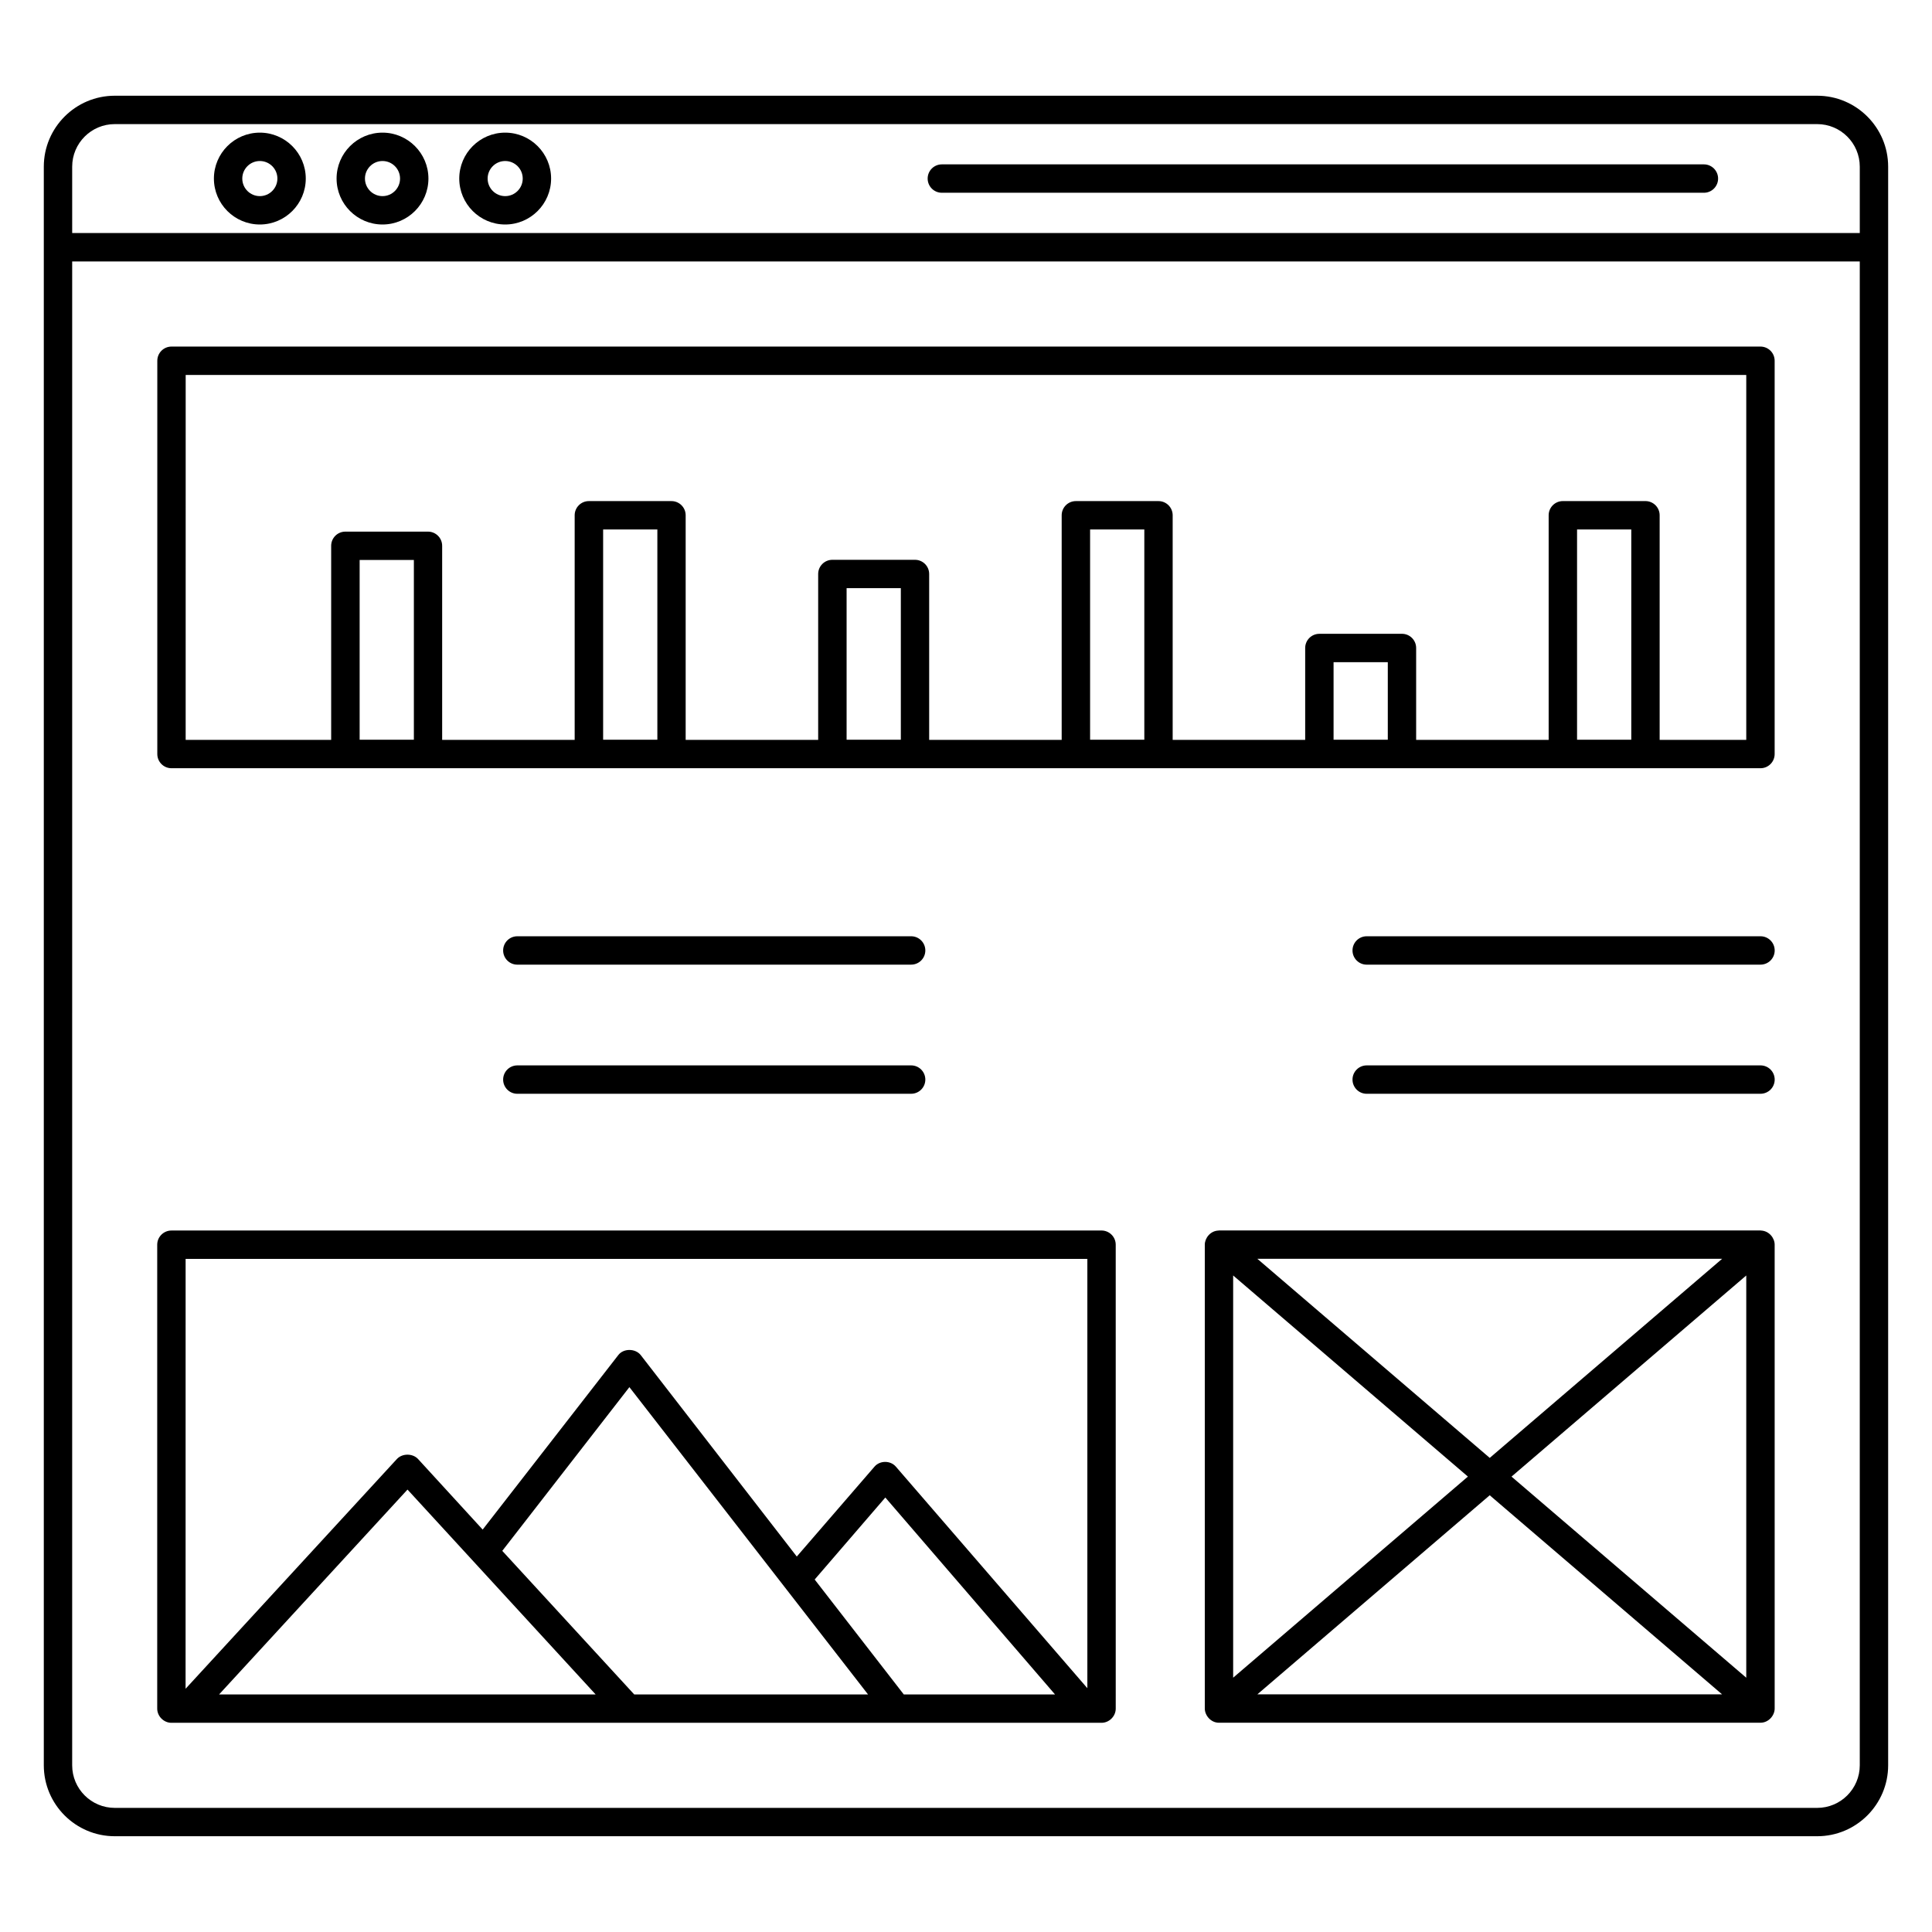
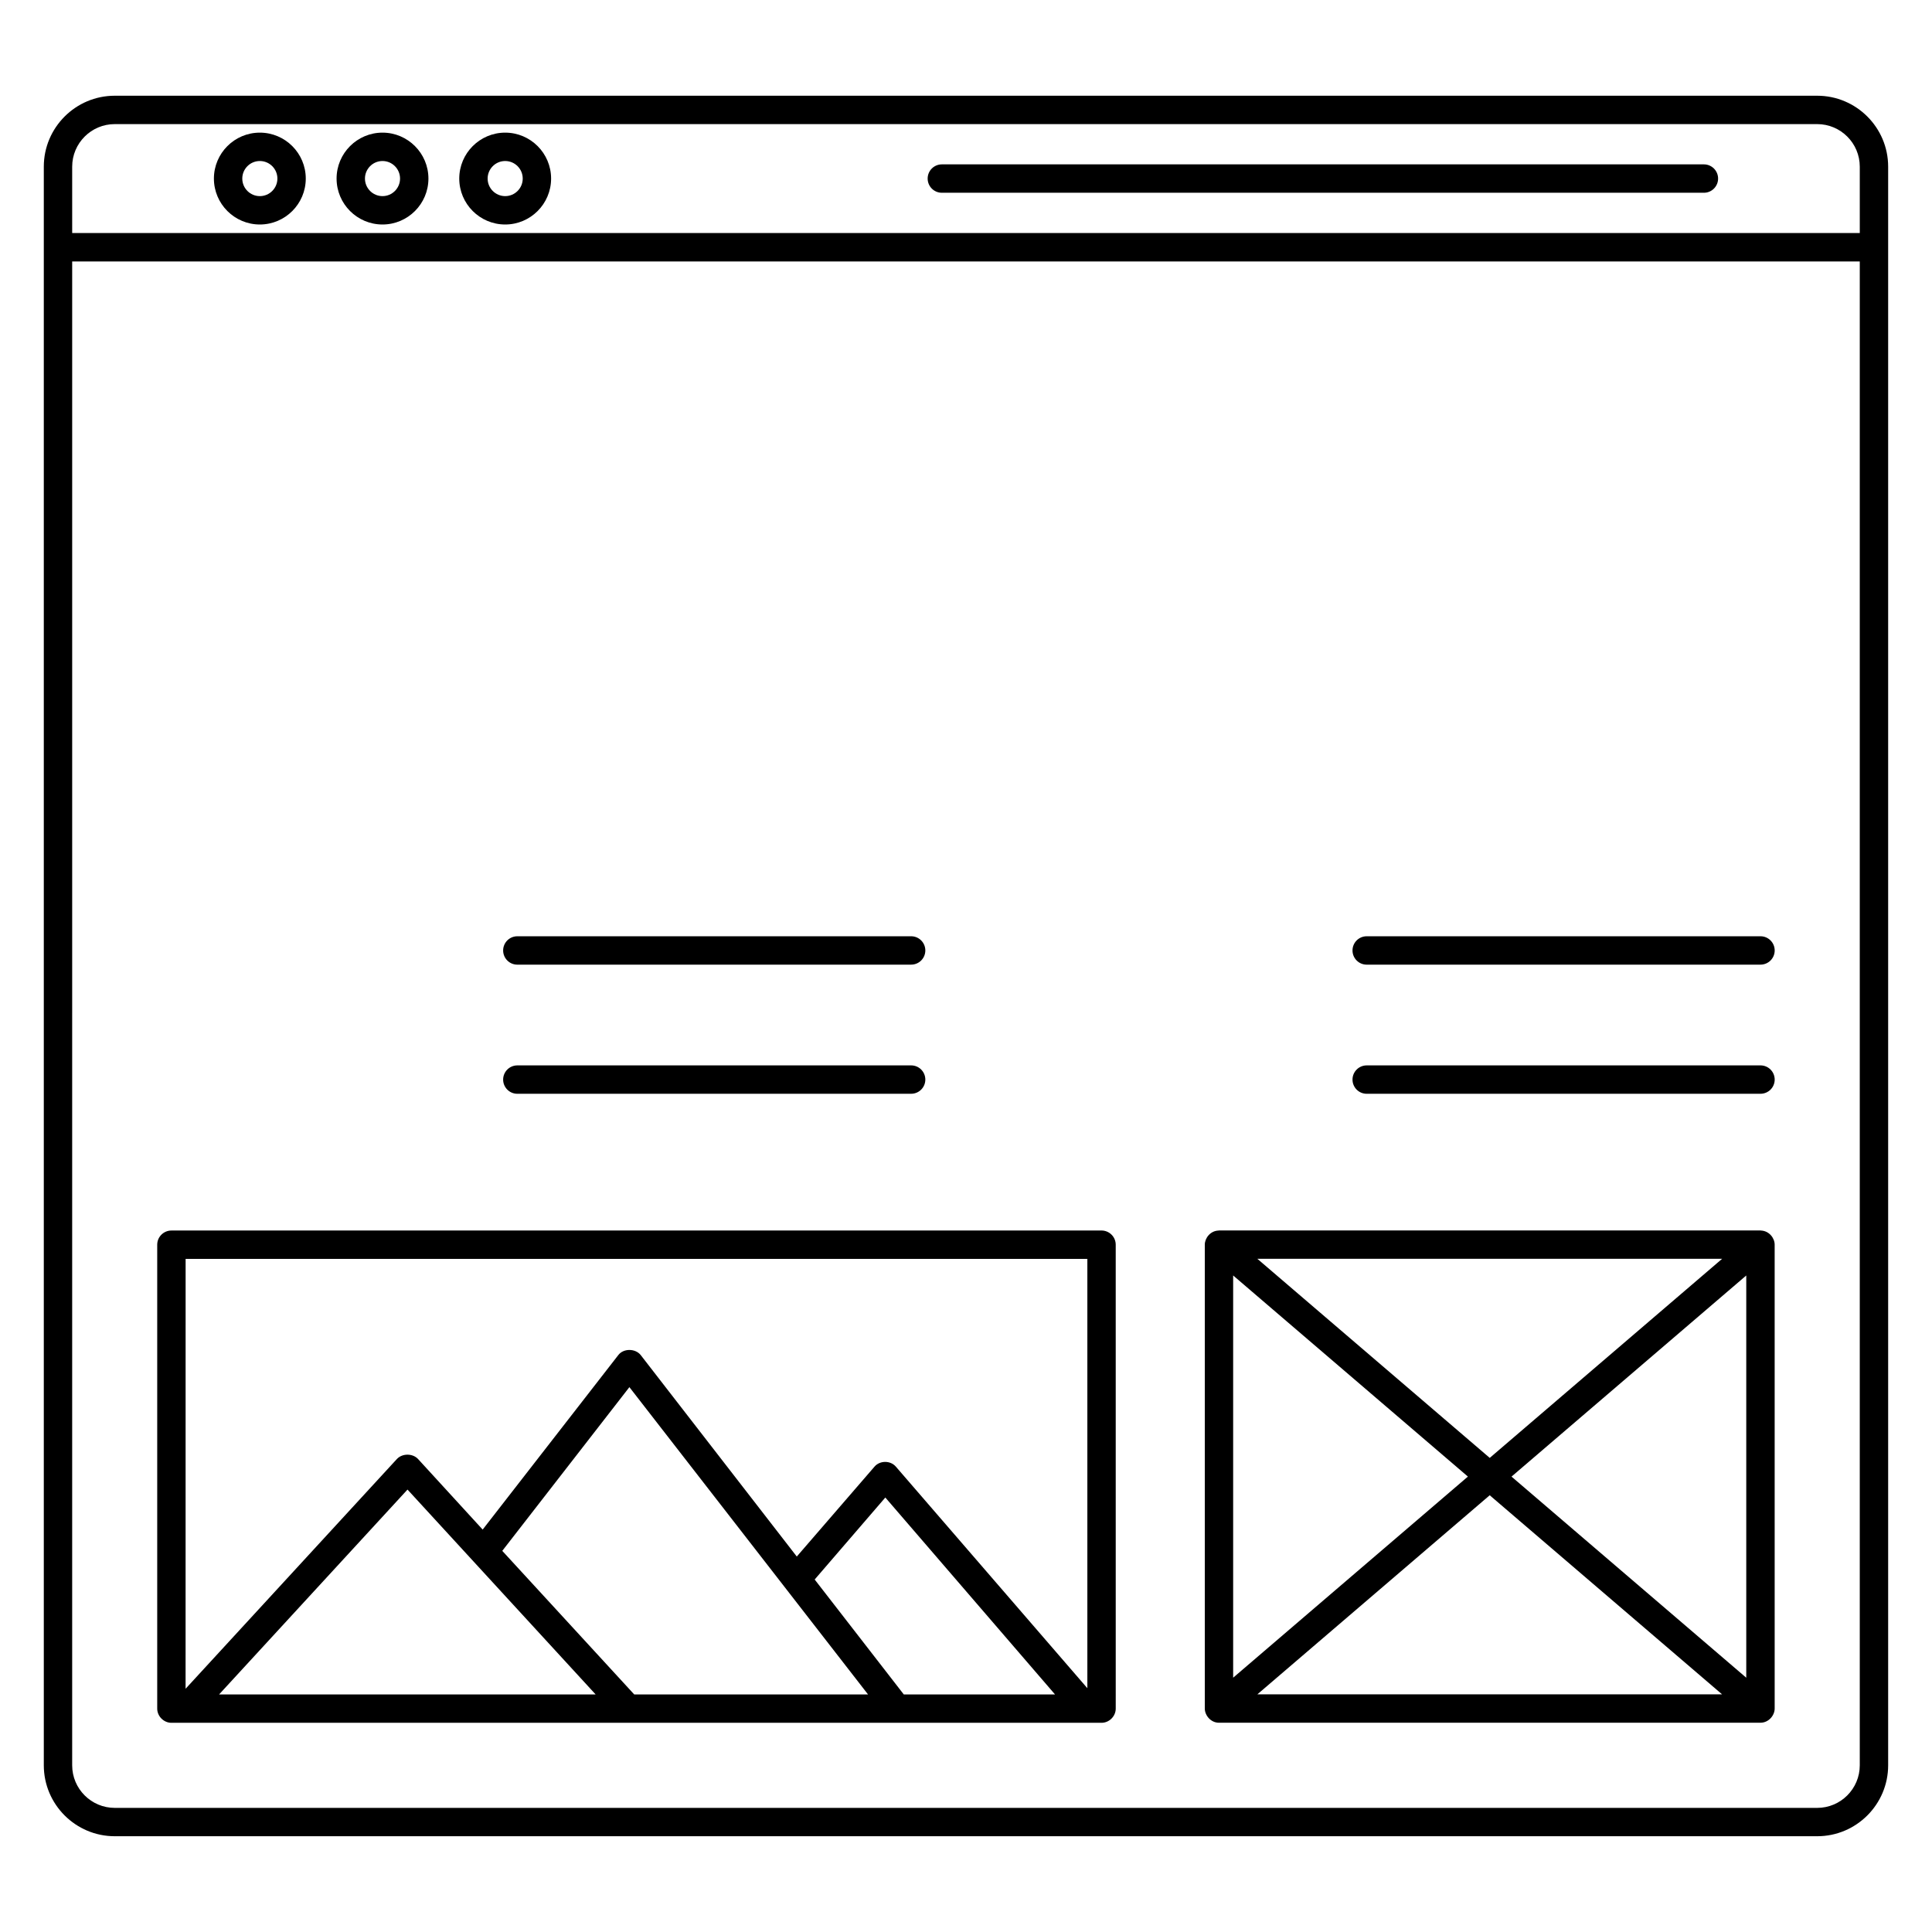
<svg xmlns="http://www.w3.org/2000/svg" fill="#000000" width="800px" height="800px" version="1.1" viewBox="144 144 512 512">
  <g>
    <path d="m245.37 179.15c-6.711 0-12.172 5.461-12.172 12.172 0 6.711 5.461 12.172 12.172 12.172 6.707 0 12.168-5.461 12.168-12.172 0-6.711-5.461-12.172-12.168-12.172zm0 16.824c-2.566 0-4.652-2.086-4.652-4.652 0-2.566 2.086-4.652 4.652-4.652 2.562 0 4.648 2.086 4.648 4.652 0 2.566-2.086 4.652-4.648 4.652z" />
    <path d="m277.88 179.15c-6.711 0-12.172 5.461-12.172 12.172 0 6.711 5.461 12.172 12.172 12.172 6.707 0 12.168-5.461 12.168-12.172 0-6.711-5.457-12.172-12.168-12.172zm0 16.824c-2.566 0-4.652-2.086-4.652-4.652 0-2.566 2.086-4.652 4.652-4.652 2.562 0 4.648 2.086 4.648 4.652 0 2.566-2.086 4.652-4.648 4.652z" />
    <path d="m212.86 179.15c-6.711 0-12.172 5.461-12.172 12.172 0 6.711 5.461 12.172 12.172 12.172s12.172-5.461 12.172-12.172c0-6.711-5.461-12.172-12.172-12.172zm0 16.824c-2.566 0-4.652-2.086-4.652-4.652 0-2.566 2.086-4.652 4.652-4.652s4.652 2.086 4.652 4.652c0 2.566-2.086 4.652-4.652 4.652z" />
    <path d="m174.41 630.62h451.17c10.363 0 18.801-8.434 18.801-18.801v-423.65c0-10.363-8.434-18.801-18.801-18.801h-451.17c-10.363 0-18.801 8.434-18.801 18.801v423.65c0 10.367 8.434 18.801 18.801 18.801zm-11.281-442.45c0-6.219 5.059-11.281 11.281-11.281h451.17c6.219 0 11.281 5.059 11.281 11.281v17.582h-473.73zm0 25.117h473.73v398.54c0 6.219-5.059 11.281-11.281 11.281h-451.17c-6.219 0-11.281-5.059-11.281-11.281z" />
-     <path d="m189.45 347.59h421.09c2.078 0 3.762-1.68 3.762-3.762v-104.22c0-2.078-1.68-3.762-3.762-3.762h-421.09c-2.078 0-3.762 1.68-3.762 3.762v104.22c0 2.078 1.68 3.762 3.762 3.762zm64.23-7.559h-14.371v-47.629h14.371zm64.527 0h-14.371v-55.719h14.371zm64.523 0h-14.371v-40.16h14.371zm64.527 0h-14.371v-55.719h14.371zm64.523 0h-14.371v-20.547h14.371zm64.527 0h-14.371v-55.719h14.371zm-383.1-96.664h413.57v96.703h-22.953v-59.516c0-2.078-1.684-3.762-3.762-3.762h-21.891c-2.078 0-3.762 1.68-3.762 3.762v59.516h-35.117v-24.344c0-2.078-1.68-3.762-3.762-3.762l-21.883 0.004c-2.078 0-3.762 1.68-3.762 3.762v24.344h-35.117v-59.516c0-2.078-1.684-3.762-3.762-3.762h-21.891c-2.078 0-3.762 1.68-3.762 3.762v59.516h-35.117v-43.957c0-2.078-1.68-3.762-3.762-3.762h-21.891c-2.078 0-3.762 1.68-3.762 3.762v43.957h-35.117v-59.516c0-2.078-1.684-3.762-3.762-3.762h-21.891c-2.078 0-3.762 1.68-3.762 3.762v59.516h-35.117v-51.426c0-2.078-1.68-3.762-3.762-3.762h-21.891c-2.078 0-3.762 1.68-3.762 3.762v51.426l-38.559-0.004z" />
    <path d="m595.55 187.56h-201.95c-2.078 0-3.762 1.68-3.762 3.762 0 2.078 1.684 3.762 3.762 3.762h201.95c2.078 0 3.762-1.684 3.762-3.762s-1.684-3.762-3.762-3.762z" />
    <path d="m385.46 392.12h-104.36c-2.078 0-3.762 1.68-3.762 3.762 0 2.078 1.68 3.762 3.762 3.762l104.36-0.004c2.078 0 3.762-1.68 3.762-3.762 0-2.074-1.684-3.758-3.762-3.758z" />
    <path d="m385.46 426.34h-104.36c-2.078 0-3.762 1.68-3.762 3.762 0 2.078 1.68 3.762 3.762 3.762l104.36-0.004c2.078 0 3.762-1.68 3.762-3.762 0-2.078-1.684-3.758-3.762-3.758z" />
    <path d="m610.55 392.12h-104.36c-2.078 0-3.762 1.68-3.762 3.762 0 2.078 1.68 3.762 3.762 3.762l104.36-0.004c2.078 0 3.762-1.68 3.762-3.762-0.004-2.074-1.684-3.758-3.762-3.758z" />
    <path d="m610.55 426.34h-104.36c-2.078 0-3.762 1.68-3.762 3.762 0 2.078 1.68 3.762 3.762 3.762l104.36-0.004c2.078 0 3.762-1.68 3.762-3.762-0.004-2.078-1.684-3.758-3.762-3.758z" />
    <path d="m310.86 511.69c0.051 0.066 0.121 0.156 0.203 0.262-0.09-0.117-0.16-0.203-0.203-0.262z" />
-     <path d="m311.73 512.82c0.102 0.129 0.09 0.113 0 0z" />
    <path d="m311.56 512.59c-0.023-0.031-0.043-0.051-0.066-0.082 0.098 0.125 0.184 0.234 0.242 0.309-0.039-0.047-0.098-0.121-0.176-0.227z" />
    <path d="m189.43 600.56h246.49c2.031 0 3.762-1.73 3.762-3.762l-0.004-122.94c0-2.106-1.73-3.762-3.762-3.762l-246.49 0.004c-2.031 0-3.762 1.652-3.762 3.762v122.94c0 2.027 1.73 3.758 3.762 3.758zm12.633-7.519 49.93-54.289c0.691 0.754 53.18 57.91 49.855 54.289zm110.01 0-34.965-38.047 33.688-43.387c0.012 0.016 0.043 0.059 0.07 0.09-0.02-0.023-0.027-0.035-0.039-0.051 0.129 0.164 0.223 0.289 0.324 0.418-0.027-0.035-0.055-0.07-0.082-0.105 0.105 0.137 0.246 0.316 0.43 0.551-0.008-0.008-0.012-0.016-0.02-0.023 0.027 0.035 0.059 0.078 0.082 0.105 2.938 3.781 15.773 20.316 62.477 80.453zm71.438 0-23.613-30.453 18.723-21.73 44.969 52.184zm-190.32-115.42h238.97v113.77l-50.758-58.727c-1.43-1.656-4.211-1.656-5.641 0l-20.605 23.836-41.359-53.391c-1.43-1.805-4.586-1.805-5.941 0l-35.945 46.246-17.145-18.723c-1.43-1.504-4.137-1.504-5.566 0l-56.02 60.91z" />
    <path d="m610.69 470.11c-0.051-0.004-0.094-0.031-0.145-0.031h-143.5c-0.051 0-0.094 0.027-0.145 0.031-2.184 0.078-3.617 2.035-3.617 3.731v122.94c0 1.793 1.559 3.762 3.762 3.762l143.5-0.004c2.168 0 3.762-1.941 3.762-3.762l-0.004-122.94c0-1.727-1.453-3.641-3.613-3.731zm-10.312 7.488-61.582 52.758-61.582-52.758zm-129.58 4.414 62.211 53.297-62.211 53.297zm6.41 111.01 61.582-52.762 61.582 52.762zm129.57-4.41-62.211-53.297 62.211-53.301z" />
  </g>
</svg>